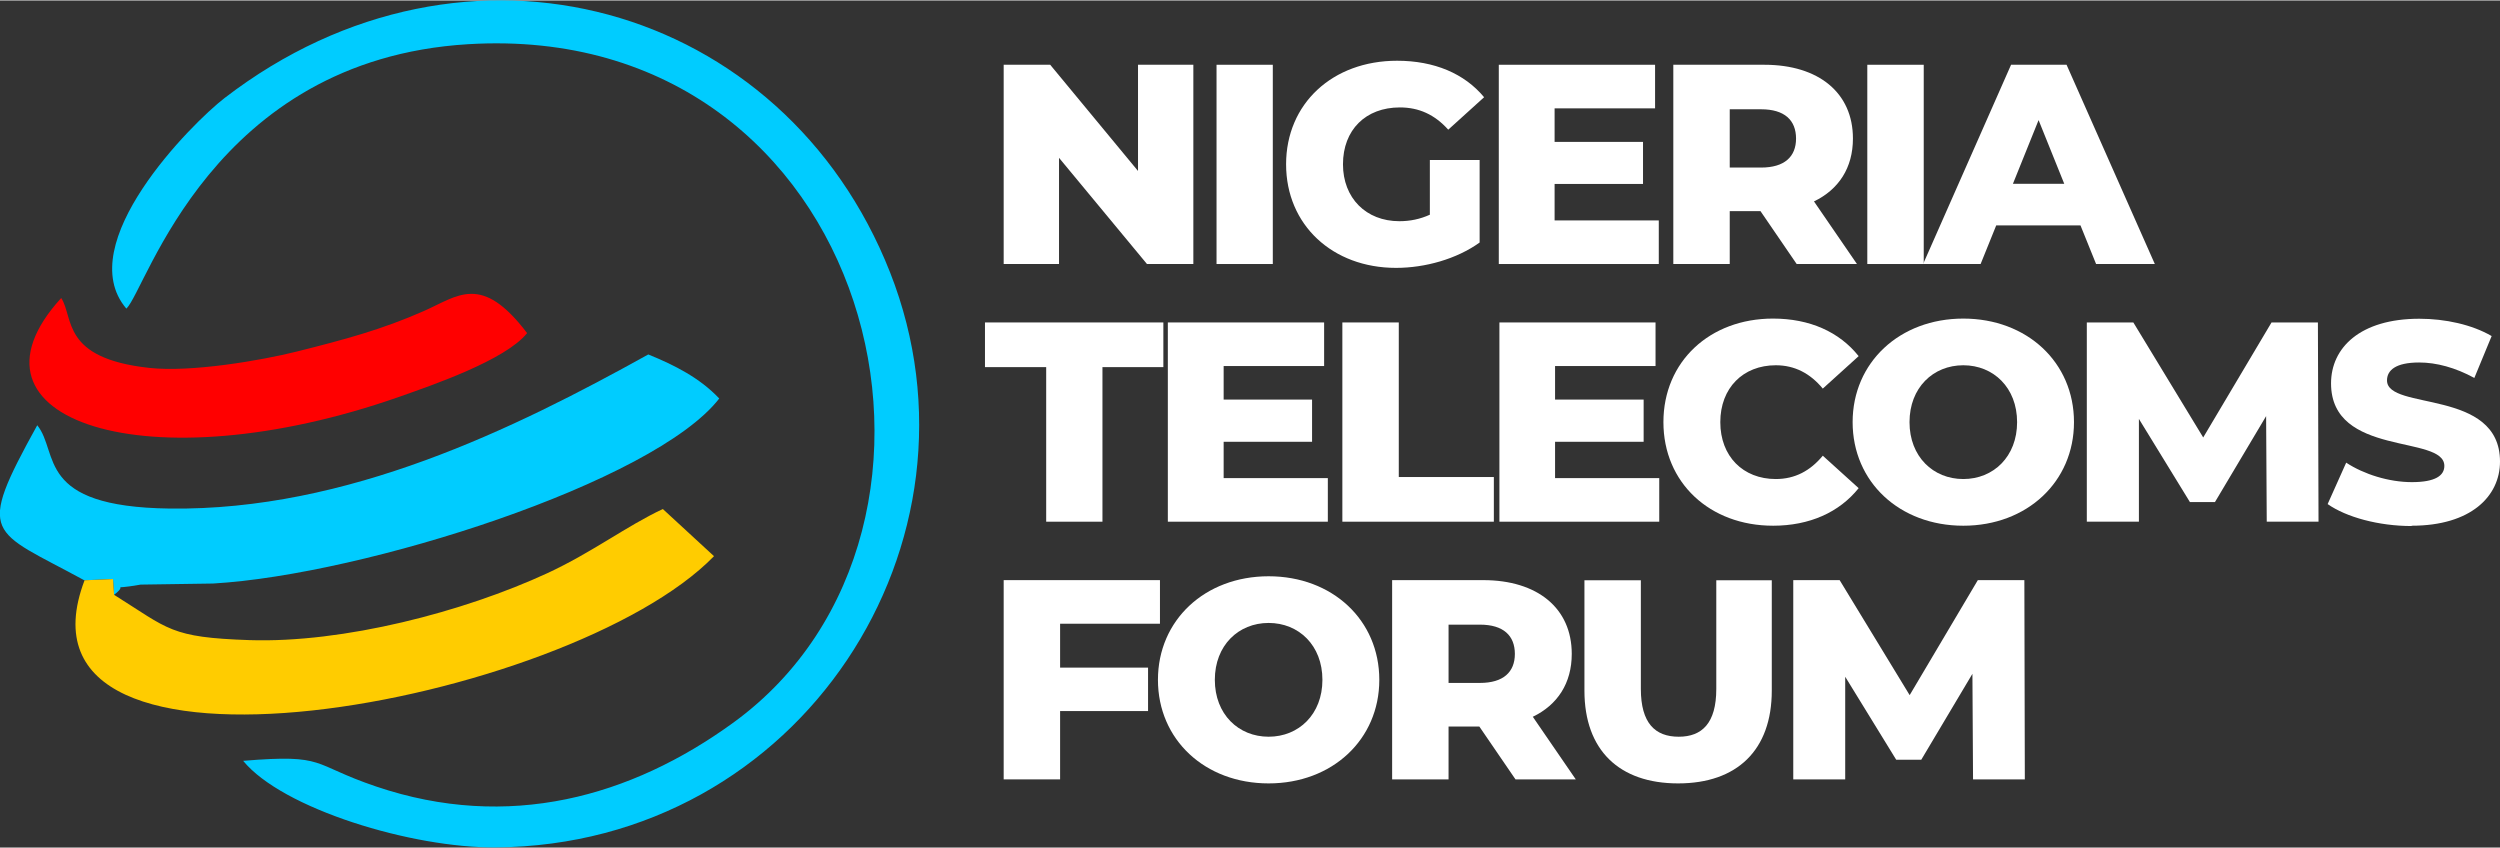
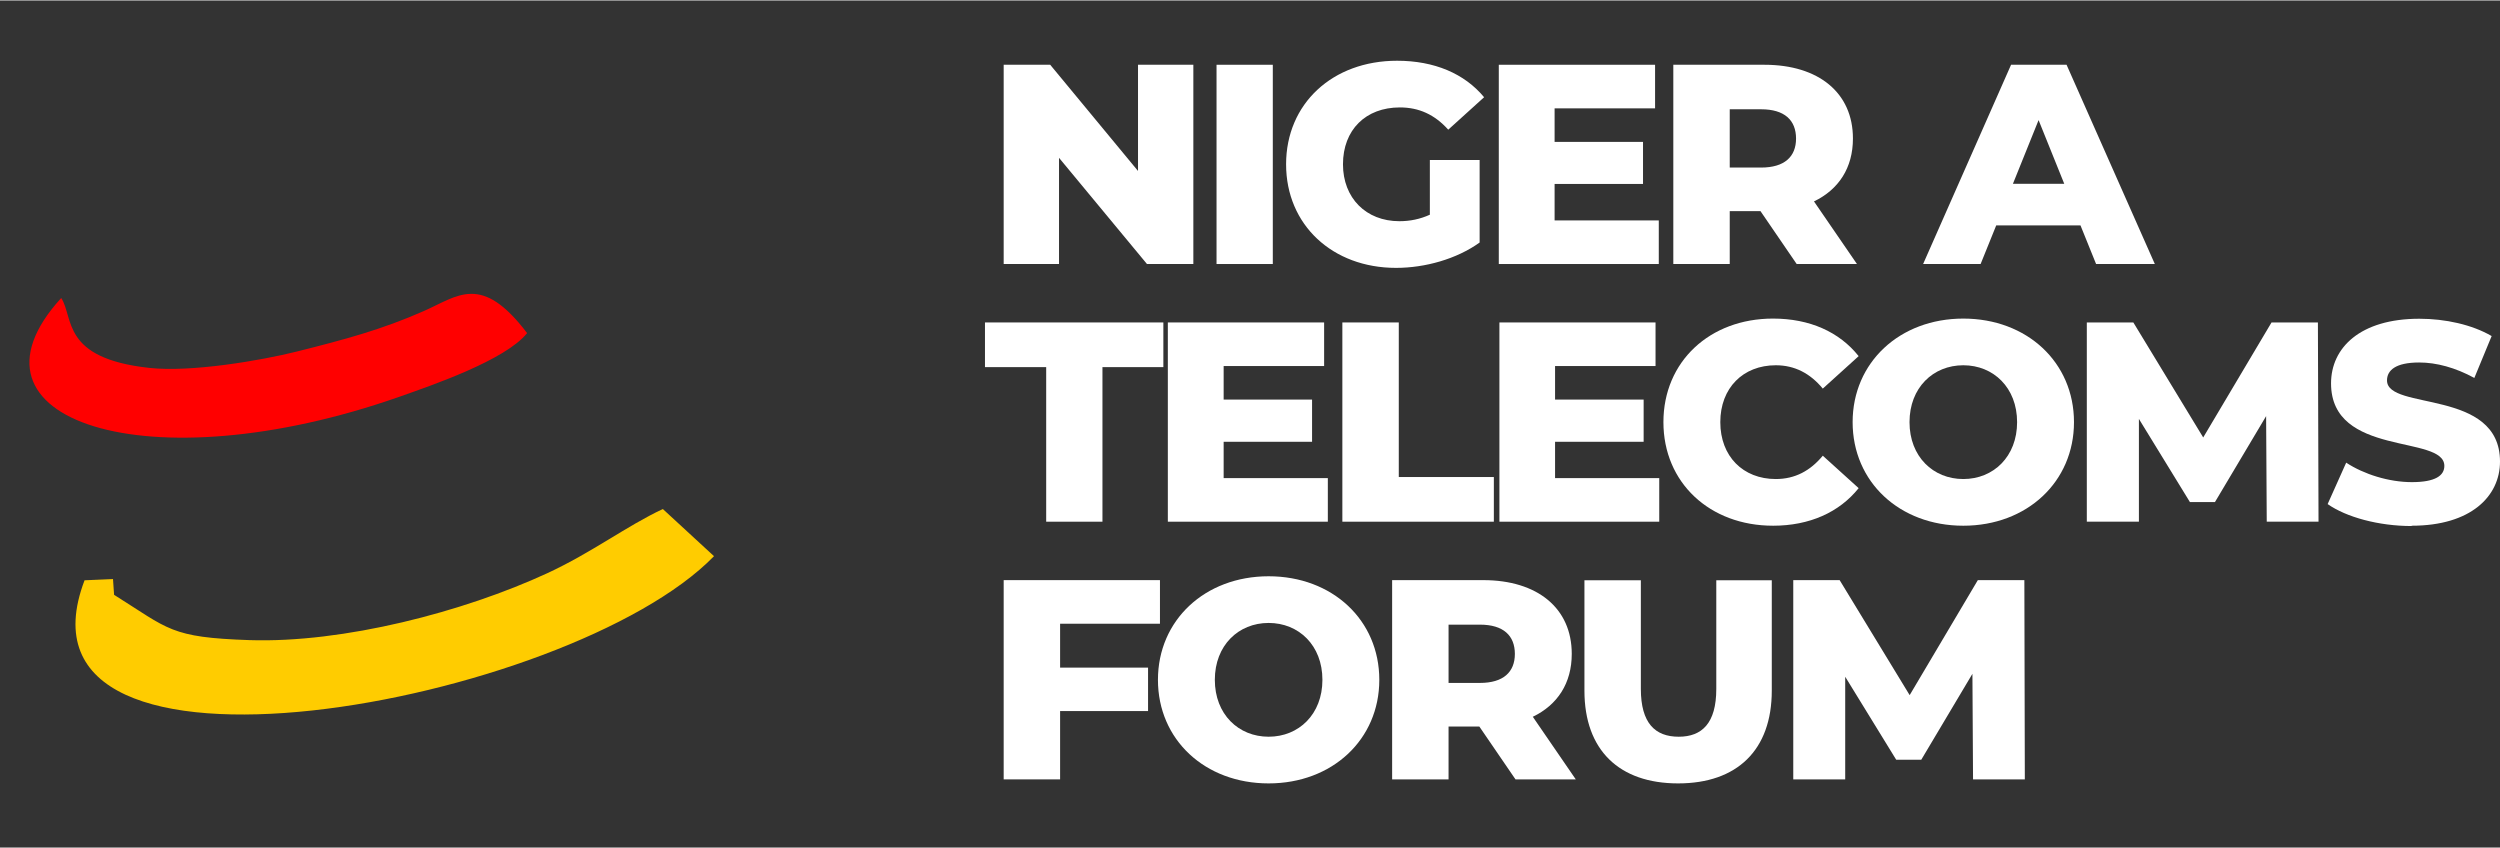
<svg xmlns="http://www.w3.org/2000/svg" xml:space="preserve" width="1.76in" height="0.597in" version="1.1" style="shape-rendering:geometricPrecision; text-rendering:geometricPrecision; image-rendering:optimizeQuality; fill-rule:evenodd; clip-rule:evenodd" viewBox="0 0 161.73 54.8">
  <rect x="0" y="0" width="161.73" height="54.8" fill="#333333" stroke="none" />
  <defs>
    <style type="text/css">
   
    .fil1 {fill:#00CCFF}
    .fil3 {fill:red}
    .fil2 {fill:#FFCC00}
    .fil0 {fill:white;fill-rule:nonzero}
   
  </style>
  </defs>
  <g id="Layer_x0020_1">
    <g id="_2685944409184">
      <polygon class="fil0" points="73.62,4.16 73.62,11.03 67.94,4.16 64.93,4.16 64.93,17.05 68.51,17.05 68.51,10.18 74.2,17.05 77.2,17.05 77.2,4.16 " />
      <polygon id="_1" class="fil0" points="78.7,17.05 82.34,17.05 82.34,4.16 78.7,4.16 " />
      <path id="_2" class="fil0" d="M92.5 13.86c-0.64,0.29 -1.29,0.42 -1.97,0.42 -2.17,0 -3.65,-1.51 -3.65,-3.68 0,-2.23 1.47,-3.68 3.68,-3.68 1.23,0 2.25,0.46 3.13,1.44l2.32 -2.1c-1.27,-1.53 -3.22,-2.36 -5.63,-2.36 -4.18,0 -7.18,2.78 -7.18,6.7 0,3.92 3,6.7 7.11,6.7 1.88,0 3.92,-0.57 5.41,-1.64l0 -5.34 -3.22 0 0 3.53z" />
      <polygon id="_3" class="fil0" points="100.57,14.23 100.57,11.87 106.29,11.87 106.29,9.15 100.57,9.15 100.57,6.98 107.07,6.98 107.07,4.16 96.96,4.16 96.96,17.05 107.31,17.05 107.31,14.23 " />
      <path id="_4" class="fil0" d="M116.23 17.05l3.9 0 -2.78 -4.05c1.6,-0.77 2.52,-2.17 2.52,-4.07 0,-2.95 -2.21,-4.77 -5.73,-4.77l-5.89 0 0 12.89 3.65 0 0 -3.42 1.99 0 2.34 3.42zm-0.04 -8.12c0,1.18 -0.75,1.88 -2.26,1.88l-2.03 0 0 -3.77 2.03 0c1.51,0 2.26,0.7 2.26,1.9z" />
-       <polygon id="_5" class="fil0" points="120.8,17.05 124.45,17.05 124.45,4.16 120.8,4.16 " />
      <path id="_6" class="fil0" d="M135.61 17.05l3.79 0 -5.71 -12.89 -3.59 0 -5.69 12.89 3.72 0 1.01 -2.5 5.45 0 1.01 2.5zm-5.39 -5.19l1.66 -4.12 1.66 4.12 -3.31 0z" />
      <polygon id="_7" class="fil0" points="67.68,33.72 71.32,33.72 71.32,23.72 75.26,23.72 75.26,20.83 63.72,20.83 63.72,23.72 67.68,23.72 " />
      <polygon id="_8" class="fil0" points="79.16,30.9 79.16,28.55 84.88,28.55 84.88,25.82 79.16,25.82 79.16,23.65 85.66,23.65 85.66,20.83 75.55,20.83 75.55,33.72 85.9,33.72 85.9,30.9 " />
      <polygon id="_9" class="fil0" points="86.84,33.72 96.64,33.72 96.64,30.83 90.49,30.83 90.49,20.83 86.84,20.83 " />
      <polygon id="_10" class="fil0" points="100.6,30.9 100.6,28.55 106.33,28.55 106.33,25.82 100.6,25.82 100.6,23.65 107.1,23.65 107.1,20.83 97,20.83 97,33.72 107.34,33.72 107.34,30.9 " />
      <path id="_11" class="fil0" d="M114.7 33.98c2.37,0 4.29,-0.87 5.54,-2.43l-2.32 -2.1c-0.81,0.98 -1.8,1.51 -3.04,1.51 -2.12,0 -3.59,-1.47 -3.59,-3.68 0,-2.21 1.47,-3.68 3.59,-3.68 1.23,0 2.23,0.53 3.04,1.51l2.32 -2.1c-1.25,-1.57 -3.17,-2.43 -5.54,-2.43 -4.09,0 -7.09,2.78 -7.09,6.7 0,3.92 3,6.7 7.09,6.7z" />
      <path id="_12" class="fil0" d="M127.01 33.98c4.12,0 7.16,-2.84 7.16,-6.7 0,-3.87 -3.04,-6.7 -7.16,-6.7 -4.12,0 -7.16,2.84 -7.16,6.7 0,3.87 3.04,6.7 7.16,6.7zm0 -3.02c-1.95,0 -3.48,-1.45 -3.48,-3.68 0,-2.23 1.53,-3.68 3.48,-3.68 1.95,0 3.48,1.45 3.48,3.68 0,2.23 -1.53,3.68 -3.48,3.68z" />
      <polygon id="_13" class="fil0" points="149.99,33.72 149.95,20.83 146.95,20.83 142.53,28.27 138.01,20.83 135,20.83 135,33.72 138.37,33.72 138.37,27.07 141.67,32.45 143.29,32.45 146.6,26.89 146.64,33.72 " />
      <path id="_14" class="fil0" d="M156.02 33.98c3.83,0 5.71,-1.91 5.71,-4.15 0,-4.75 -7.31,-3.27 -7.31,-5.25 0,-0.65 0.55,-1.16 2.08,-1.16 1.12,0 2.34,0.33 3.57,1l1.12 -2.71c-1.27,-0.74 -3,-1.12 -4.68,-1.12 -3.83,0 -5.71,1.88 -5.71,4.18 0,4.79 7.33,3.3 7.33,5.34 0,0.63 -0.59,1.05 -2.1,1.05 -1.49,0 -3.11,-0.51 -4.25,-1.26l-1.2 2.68c1.21,0.85 3.31,1.42 5.43,1.42z" />
      <polygon id="_15" class="fil0" points="75.04,40.32 75.04,37.5 64.93,37.5 64.93,50.39 68.58,50.39 68.58,45.97 74.27,45.97 74.27,43.16 68.58,43.16 68.58,40.32 " />
      <path id="_16" class="fil0" d="M82.07 50.65c4.12,0 7.16,-2.84 7.16,-6.7 0,-3.87 -3.04,-6.7 -7.16,-6.7 -4.12,0 -7.16,2.84 -7.16,6.7 0,3.87 3.04,6.7 7.16,6.7zm0 -3.02c-1.95,0 -3.48,-1.45 -3.48,-3.68 0,-2.23 1.53,-3.68 3.48,-3.68 1.95,0 3.48,1.45 3.48,3.68 0,2.23 -1.53,3.68 -3.48,3.68z" />
      <path id="_17" class="fil0" d="M98.04 50.39l3.9 0 -2.78 -4.05c1.6,-0.77 2.52,-2.17 2.52,-4.07 0,-2.95 -2.21,-4.77 -5.73,-4.77l-5.89 0 0 12.89 3.65 0 0 -3.42 1.99 0 2.34 3.42zm-0.04 -8.12c0,1.18 -0.75,1.88 -2.26,1.88l-2.03 0 0 -3.77 2.03 0c1.51,0 2.26,0.7 2.26,1.9z" />
      <path id="_18" class="fil0" d="M108.56 50.65c3.81,0 6.06,-2.15 6.06,-6l0 -7.14 -3.59 0 0 7.03c0,2.21 -0.92,3.09 -2.43,3.09 -1.53,0 -2.45,-0.88 -2.45,-3.09l0 -7.03 -3.65 0 0 7.14c0,3.85 2.25,6 6.06,6z" />
      <polygon id="_19" class="fil0" points="130.99,50.39 130.96,37.5 127.95,37.5 123.54,44.94 119.01,37.5 116.01,37.5 116.01,50.39 119.37,50.39 119.37,43.75 122.67,49.12 124.29,49.12 127.6,43.56 127.64,50.39 " />
-       <path class="fil1" d="M8.18 19.93c1.3,-1.24 5.5,-16.09 22.1,-17.1 26.31,-1.6 34.47,31.31 17.16,43.89 -6.62,4.81 -14.55,7.03 -23.11,4.13 -4.26,-1.44 -3.16,-2.11 -8.6,-1.66 2.54,3.1 10.92,5.65 16.35,5.6 19.72,-0.15 32.36,-19.78 25.5,-37.2 -6.84,-17.37 -27.4,-23.32 -43.05,-11.28 -2.13,1.64 -9.91,9.45 -6.36,13.62z" />
-       <path class="fil1" d="M5.47 37.51l1.84 -0.08 0.07 1.02c1.07,-0.82 -0.57,-0.26 1.72,-0.66l4.69 -0.07c9.76,-0.57 28.53,-6.54 32.74,-11.97 -1.27,-1.34 -2.88,-2.15 -4.59,-2.85 -8.7,4.83 -19.49,10.12 -30.96,9.97 -8.72,-0.11 -7.13,-3.61 -8.57,-5.39 -4.03,7.29 -3.03,6.71 3.06,10.04z" />
      <path class="fil2" d="M7.38 38.45l-0.07 -1.02 -1.84 0.08c-5.67,14.93 31.38,8.05 40.72,-1.56l-3.31 -3.05c-2.33,1.09 -4.58,2.81 -7.47,4.15 -5.43,2.51 -13.21,4.53 -19.27,4.33 -5.14,-0.17 -5.21,-0.71 -8.76,-2.93z" />
      <path class="fil3" d="M3.95 19.26c-7.18,7.88 5.58,12.11 21.91,6.37 2.07,-0.73 6.84,-2.36 8.24,-4.11 -2.96,-3.9 -4.47,-2.4 -6.7,-1.42 -2.7,1.19 -5.08,1.83 -8.23,2.62 -2.29,0.57 -6.82,1.35 -9.51,1.05 -5.72,-0.62 -4.87,-3.25 -5.7,-4.52z" />
    </g>
  </g>
</svg>